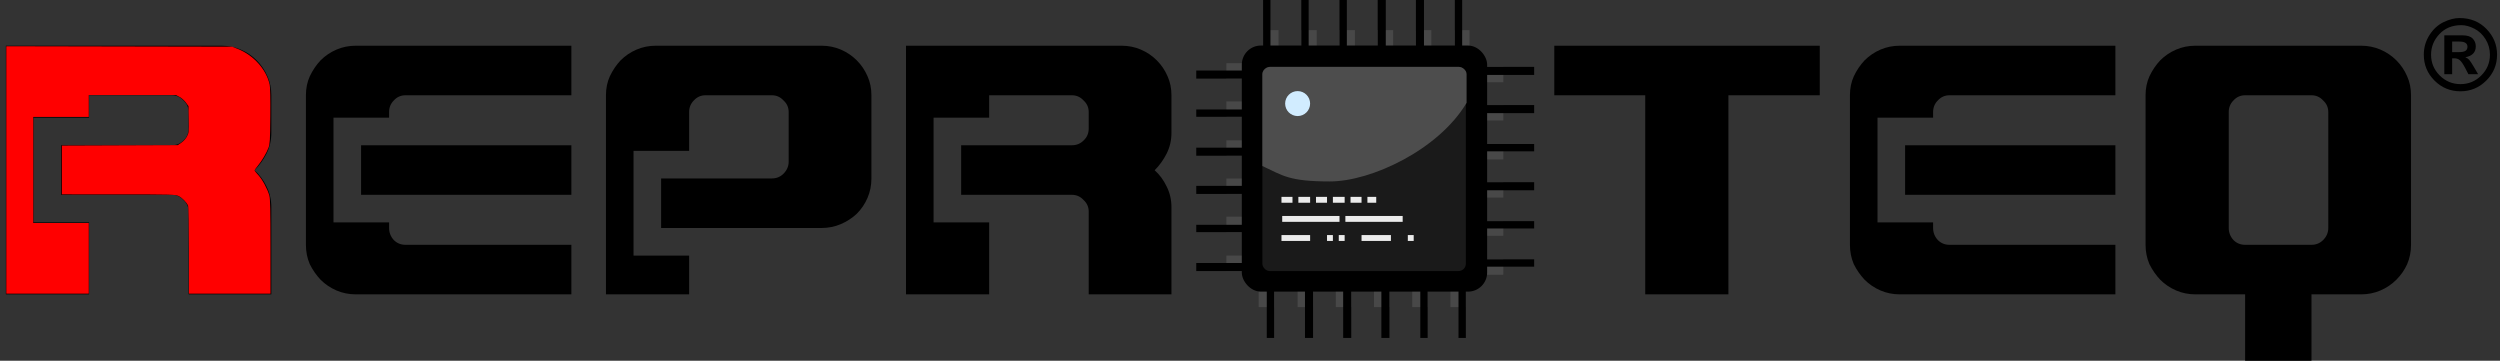
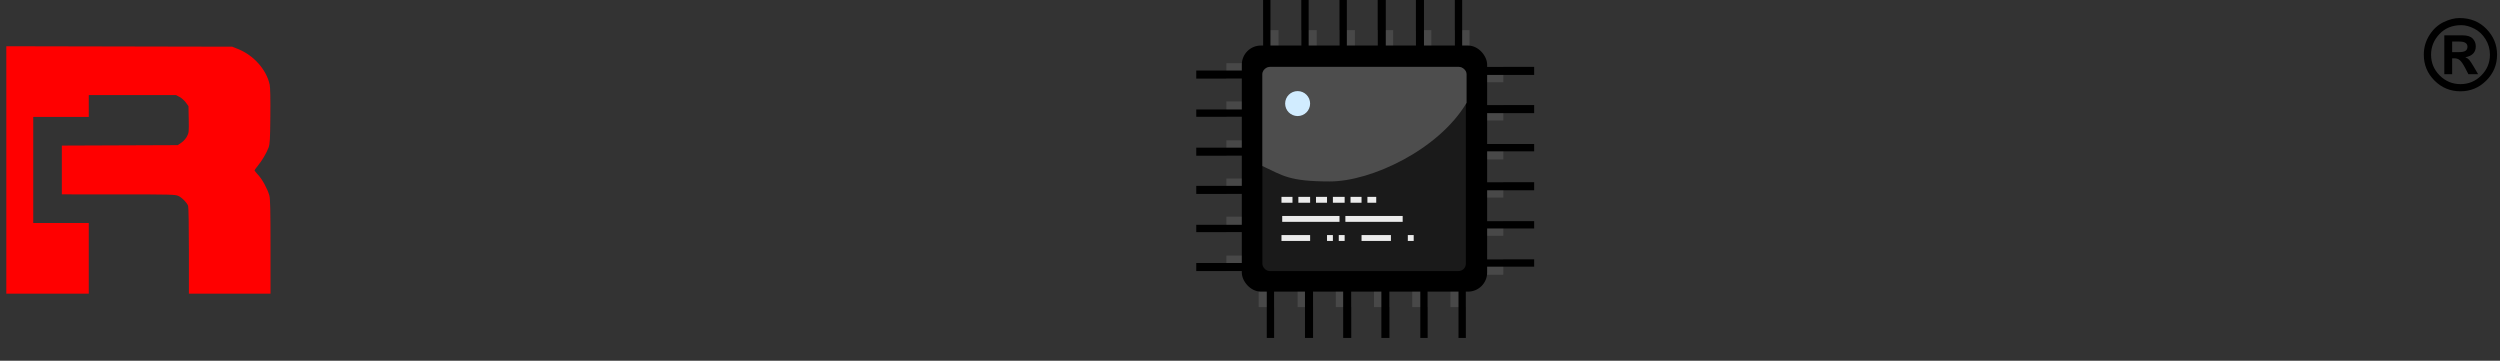
<svg xmlns="http://www.w3.org/2000/svg" xmlns:ns1="http://sodipodi.sourceforge.net/DTD/sodipodi-0.dtd" xmlns:ns2="http://www.inkscape.org/namespaces/inkscape" xml:space="preserve" width="3403.343" height="491.073" version="1.1" style="clip-rule:evenodd;fill-rule:evenodd;image-rendering:optimizeQuality;shape-rendering:geometricPrecision;text-rendering:geometricPrecision" viewBox="0 0 3403.343 491.073" id="svg287156" ns1:docname="REPROTEQ_trayecto_v1.svg" ns2:version="1.1.2 (b8e25be833, 2022-02-05)">
  <rect x="0" y="0" width="3403.343" height="491.073" fill="#333333" stroke="none" />
  <defs id="defs287138">
    <style type="text/css" id="style287136">
   
    .fil3 {fill:#0083DB}
    .fil4 {fill:#17A2FF}
    .fil2 {fill:#303030}
    .fil6 {fill:#D1ECFF}
    .fil7 {fill:#303030;fill-rule:nonzero}
    .fil1 {fill:#484848;fill-rule:nonzero}
    .fil5 {fill:#EBEBEB;fill-rule:nonzero}
   
  </style>
  </defs>
  <g id="Layer_x0020_1" ns2:label="Layer 1" ns2:groupmode="layer" transform="translate(1599.508,-20)">
    <g id="g362416" transform="translate(8)">
      <g id="g27586">
-         <path id="text3993" style="font-size:533.333px;line-height:1.65;font-family:ft84;-inkscape-font-specification:ft84;letter-spacing:6px;stroke-width:1" d="M 8 62.221 L 8 400.727 L 121.227 400.727 L 121.227 302.754 L 45.547 302.754 L 45.547 160.193 L 121.227 160.193 L 121.227 129.688 L 233.867 129.688 C 240.125 129.688 245.405 132.033 249.707 136.727 C 254.4 141.029 256.746 146.309 256.746 152.566 L 256.746 174.859 C 256.746 181.508 254.4 186.985 249.707 191.287 C 245.405 195.589 240.125 197.74 233.867 197.74 L 83.094 197.74 L 83.094 265.207 L 233.867 265.207 C 240.125 265.207 245.405 267.553 249.707 272.246 C 254.4 276.548 256.746 281.828 256.746 288.086 L 256.746 400.727 L 369.387 400.727 L 369.387 282.221 C 369.387 272.052 367.236 262.665 362.934 254.061 C 358.631 245.065 353.157 237.634 346.508 231.768 C 353.157 225.119 358.631 217.491 362.934 208.887 C 367.236 200.282 369.387 190.895 369.387 180.727 L 369.387 129.688 C 369.387 120.301 367.627 111.695 364.107 103.873 C 360.587 95.66 355.697 88.424 349.439 82.166 C 343.182 75.908 335.948 71.02 327.734 67.5 C 319.521 63.98 310.721 62.221 301.334 62.221 L 8 62.221 z M 484.508 62.221 C 475.121 62.221 466.321 63.98 458.107 67.5 C 449.894 71.02 442.658 75.908 436.4 82.166 C 430.534 88.424 425.645 95.66 421.734 103.873 C 418.214 111.695 416.453 120.301 416.453 129.688 L 416.453 333.26 C 416.453 342.646 418.214 351.447 421.734 359.66 C 425.645 367.482 430.534 374.522 436.4 380.779 C 442.658 387.037 449.894 391.927 458.107 395.447 C 466.321 398.967 475.121 400.727 484.508 400.727 L 777.842 400.727 L 777.842 333.26 L 551.975 333.26 C 545.717 333.26 540.437 331.109 536.135 326.807 C 531.833 322.113 529.682 316.639 529.682 310.381 L 529.682 302.754 L 454 302.754 L 454 160.193 L 529.682 160.193 L 529.682 152.566 C 529.682 146.309 531.833 141.029 536.135 136.727 C 540.437 132.033 545.717 129.688 551.975 129.688 L 777.842 129.688 L 777.842 62.221 L 484.508 62.221 z M 892.961 62.221 C 883.574 62.221 874.774 63.98 866.561 67.5 C 858.347 71.02 851.113 75.908 844.855 82.166 C 838.989 88.424 834.099 95.66 830.188 103.873 C 826.668 111.695 824.908 120.301 824.908 129.688 L 824.908 400.727 L 938.135 400.727 L 938.135 347.926 L 862.455 347.926 L 862.455 205.367 L 938.135 205.367 L 938.135 152.566 C 938.135 146.309 940.286 141.029 944.588 136.727 C 948.89 132.033 954.17 129.688 960.428 129.688 L 1050.775 129.688 C 1057.033 129.688 1062.313 132.033 1066.615 136.727 C 1071.309 141.029 1073.654 146.309 1073.654 152.566 L 1073.654 220.033 C 1073.654 226.291 1071.309 231.768 1066.615 236.461 C 1062.313 240.763 1057.033 242.914 1050.775 242.914 L 900.002 242.914 L 900.002 310.381 L 1118.242 310.381 C 1127.629 310.381 1136.427 308.62 1144.641 305.1 C 1152.854 301.58 1160.09 296.886 1166.348 291.02 C 1172.605 284.762 1177.496 277.526 1181.016 269.312 C 1184.536 261.099 1186.295 252.301 1186.295 242.914 L 1186.295 129.688 C 1186.295 120.301 1184.536 111.695 1181.016 103.873 C 1177.496 95.66 1172.605 88.424 1166.348 82.166 C 1160.09 75.908 1152.854 71.02 1144.641 67.5 C 1136.427 63.98 1127.629 62.221 1118.242 62.221 L 892.961 62.221 z M 1233.361 62.221 L 1233.361 400.727 L 1346.588 400.727 L 1346.588 302.754 L 1270.908 302.754 L 1270.908 160.193 L 1346.588 160.193 L 1346.588 129.688 L 1459.228 129.688 C 1465.486 129.688 1470.766 132.033 1475.068 136.727 C 1479.762 141.029 1482.109 146.309 1482.109 152.566 L 1482.109 174.859 C 1482.109 181.508 1479.762 186.985 1475.068 191.287 C 1470.766 195.589 1465.486 197.74 1459.228 197.74 L 1308.455 197.74 L 1308.455 265.207 L 1459.228 265.207 C 1465.486 265.207 1470.766 267.553 1475.068 272.246 C 1479.762 276.548 1482.109 281.828 1482.109 288.086 L 1482.109 400.727 L 1594.748 400.727 L 1594.748 282.221 C 1594.748 272.052 1592.597 262.665 1588.295 254.061 C 1583.993 245.065 1578.518 237.634 1571.869 231.768 C 1578.518 225.119 1583.993 217.491 1588.295 208.887 C 1592.597 200.282 1594.748 190.895 1594.748 180.727 L 1594.748 129.688 C 1594.748 120.301 1592.989 111.695 1589.469 103.873 C 1585.949 95.66 1581.061 88.424 1574.803 82.166 C 1568.545 75.908 1561.309 71.02 1553.096 67.5 C 1544.882 63.98 1536.082 62.221 1526.695 62.221 L 1233.361 62.221 z M 491.547 197.74 L 491.547 265.207 L 777.842 265.207 L 777.842 197.74 L 491.547 197.74 z " transform="translate(-1607.508,20)" />
        <g id="g287541">
          <g id="g287524">
            <g id="g287387">
              <g id="g287234">
                <g id="g287167">
                  <path class="fil1" d="m 407,111 h 32 v 21 h -32 z m 0,52 h 32 v 21 h -32 z m 0,53 h 32 v 21 h -32 z m 0,52 h 32 v 21 h -32 z m 0,53 h 32 v 20 h -32 z m 0,52 h 32 v 21 H 407 Z M 112,93 V 61 h 21 v 32 z m 52,0 V 61 h 21 v 32 z m 52,0 V 61 h 21 v 32 z m 52,0 V 61 h 21 v 32 z m 52,0 V 61 h 21 v 32 z m 53,0 V 61 h 20 V 93 Z M 94,389 H 62 v -21 h 32 z m 0,-53 H 62 v -21 h 32 z m 0,-52 H 62 v -21 h 32 z m 0,-52 H 62 v -21 h 32 z m 0,-53 H 62 v -21 h 32 z m 0,-52 H 62 v -21 h 32 z m 294,279 v 32 h -21 v -32 z m -52,0 v 32 h -21 v -32 z m -52,0 v 32 h -21 v -32 z m -52,0 v 32 h -21 v -32 z m -52,0 v 32 h -21 v -32 z m -53,0 v 32 h -21 v -32 z" id="path287141" />
                  <rect class="fil2" x="83" y="82" width="334" height="335" rx="26" ry="26" id="rect287143" style="fill:#000000" />
                  <rect class="fil3" x="111" y="111" width="277" height="278" rx="10" ry="10" id="rect287145" style="fill:#1a1a1a" />
                  <path class="fil4" d="m 122,111 h 256 c 6,0 11,5 11,10 v 39 c -38,64 -130,107 -186,107 -56,0 -64,-8 -92,-21 V 121 c 0,-5 5,-10 11,-10 z" id="path287147" style="fill:#4d4d4d" />
                  <path class="fil5" d="m 152,288 v 8 h -15 v -8 z m 114,0 h -12 v 8 h 12 z m -20,0 v 8 h -15 v -8 z m -23,0 v 8 h -16 v -8 z m -24,0 v 8 h -15 v -8 z m -23,0 v 8 h -16 v -8 z m 48,34 v -8 h 78 v 8 z m -86,0 v -8 h 78 v 8 z m 38,18 v 8 h -39 v -8 z m 141,0 v 8 h -8 v -8 z m -31,0 v 8 h -40 v -8 z m -63,0 v 8 h -8 v -8 z m -16,0 v 8 h -8 v -8 z" id="path287149" />
                  <circle class="fil6" cx="159" cy="161" r="17" id="circle287151" />
                  <path class="fil7" d="m 407,111 h 74 v 11 h -74 z m 0,52 h 74 v 11 h -74 z m 0,53 h 74 v 10 h -74 z m 0,52 h 74 v 11 h -74 z m 0,53 h 74 v 10 h -74 z m 0,52 h 74 v 10 H 407 Z M 94,389 H 21 v -11 h 73 z m 0,-53 H 21 v -10 h 73 z m 0,-52 H 21 v -11 h 73 z m 0,-52 H 21 v -11 h 73 z m 0,-53 H 21 v -10 h 73 z m 0,-52 H 21 V 116 H 94 Z M 112,93 V 20 h 10 v 73 z m 52,0 V 20 h 10 v 73 z m 52,0 V 20 h 10 v 73 z m 52,0 V 20 h 11 v 73 z m 52,0 V 20 h 11 v 73 z m 53,0 V 20 h 10 v 73 z m 15,313 v 74 h -10 v -74 z m -52,0 v 74 h -10 v -74 z m -52,0 v 74 h -11 v -74 z m -52,0 v 74 h -11 v -74 z m -52,0 v 74 h -11 v -74 z m -53,0 v 74 h -10 v -74 z" id="path287153" style="fill:#000000" />
                </g>
              </g>
            </g>
          </g>
        </g>
-         <path id="text267622" style="font-size:586.667px;line-height:1.65;font-family:ft84;-inkscape-font-specification:ft84;stroke-width:1" d="M 2115.928 62.221 L 2115.928 129.688 L 2239.715 129.688 L 2239.715 400.727 L 2352.941 400.727 L 2352.941 129.688 L 2477.314 129.688 L 2477.314 62.221 L 2115.928 62.221 z M 2586.436 62.221 C 2577.049 62.221 2568.249 63.98 2560.035 67.5 C 2551.822 71.02 2544.586 75.908 2538.328 82.166 C 2532.461 88.424 2527.573 95.66 2523.662 103.873 C 2520.142 111.695 2518.381 120.301 2518.381 129.688 L 2518.381 333.26 C 2518.381 342.646 2520.142 351.447 2523.662 359.66 C 2527.573 367.482 2532.461 374.522 2538.328 380.779 C 2544.586 387.037 2551.822 391.927 2560.035 395.447 C 2568.249 398.967 2577.049 400.727 2586.436 400.727 L 2879.769 400.727 L 2879.769 333.26 L 2653.902 333.26 C 2647.645 333.26 2642.365 331.109 2638.062 326.807 C 2633.76 322.113 2631.609 316.639 2631.609 310.381 L 2631.609 302.754 L 2555.928 302.754 L 2555.928 160.193 L 2631.609 160.193 L 2631.609 152.566 C 2631.609 146.309 2633.76 141.029 2638.062 136.727 C 2642.365 132.033 2647.645 129.688 2653.902 129.688 L 2879.769 129.688 L 2879.769 62.221 L 2586.436 62.221 z M 2988.889 62.221 C 2979.502 62.221 2970.702 63.98 2962.488 67.5 C 2954.275 71.02 2947.041 75.908 2940.783 82.166 C 2934.916 88.424 2930.026 95.66 2926.115 103.873 C 2922.595 111.695 2920.836 120.301 2920.836 129.688 L 2920.836 333.26 C 2920.836 342.646 2922.595 351.447 2926.115 359.66 C 2930.026 367.482 2934.916 374.522 2940.783 380.779 C 2947.041 387.037 2954.275 391.927 2962.488 395.447 C 2970.702 398.967 2979.502 400.727 2988.889 400.727 L 3056.356 400.727 L 3056.356 491.074 L 3146.703 491.074 L 3146.703 400.727 L 3214.17 400.727 C 3223.557 400.727 3232.357 398.967 3240.57 395.447 C 3248.784 391.927 3256.018 387.037 3262.275 380.779 C 3268.533 374.522 3273.423 367.482 3276.943 359.66 C 3280.463 351.447 3282.223 342.646 3282.223 333.26 L 3282.223 129.688 C 3282.223 120.301 3280.463 111.695 3276.943 103.873 C 3273.423 95.66 3268.533 88.424 3262.275 82.166 C 3256.018 75.908 3248.784 71.02 3240.57 67.5 C 3232.357 63.98 3223.557 62.221 3214.17 62.221 L 2988.889 62.221 z M 3056.356 129.688 L 3146.703 129.688 C 3152.961 129.688 3158.241 132.033 3162.543 136.727 C 3167.236 141.029 3169.582 146.309 3169.582 152.566 L 3169.582 310.381 C 3169.582 316.639 3167.236 322.113 3162.543 326.807 C 3158.241 331.109 3152.961 333.26 3146.703 333.26 L 3056.356 333.26 C 3050.098 333.26 3044.818 331.109 3040.516 326.807 C 3036.213 322.113 3034.062 316.639 3034.062 310.381 L 3034.062 152.566 C 3034.062 146.309 3036.213 141.029 3040.516 136.727 C 3044.818 132.033 3050.098 129.688 3056.356 129.688 z M 2593.475 197.74 L 2593.475 265.207 L 2879.769 265.207 L 2879.769 197.74 L 2593.475 197.74 z " transform="translate(-1607.508,20)" />
        <path id="text333250" style="font-size:133.333px;line-height:1.25;font-family:Arial;-inkscape-font-specification:Arial" d="M 3348.172 24.555 C 3341.531 24.555 3334.347 26.399 3326.621 30.088 C 3318.895 33.777 3312.45 39.681 3307.285 47.797 C 3302.164 55.87 3299.604 64.745 3299.604 74.424 C 3299.604 88.182 3304.465 99.945 3314.188 109.711 C 3323.91 119.433 3335.671 124.293 3349.473 124.293 C 3363.188 124.293 3374.93 119.41 3384.695 109.645 C 3394.461 99.879 3399.344 88.139 3399.344 74.424 C 3399.344 60.969 3394.526 49.294 3384.891 39.398 C 3375.299 29.503 3363.059 24.555 3348.172 24.555 z M 3350.644 34.254 C 3356.33 34.254 3362.278 35.86 3368.484 39.072 C 3374.691 42.241 3379.769 47.037 3383.719 53.461 C 3387.668 59.841 3389.643 66.828 3389.643 74.424 C 3389.643 85.448 3385.715 94.888 3377.859 102.744 C 3370.003 110.6 3360.584 114.527 3349.604 114.527 C 3338.579 114.527 3329.139 110.6 3321.283 102.744 C 3313.427 94.888 3309.5 85.448 3309.5 74.424 C 3309.5 63.79 3313.297 54.436 3320.893 46.363 C 3328.488 38.29 3338.405 34.254 3350.644 34.254 z M 3327.533 48.121 L 3327.533 101.051 L 3338.211 101.051 L 3338.211 79.371 L 3341.01 79.371 C 3344.265 79.371 3346.89 80.306 3348.887 82.172 C 3350.927 83.995 3353.27 87.445 3355.918 92.523 L 3360.346 101.051 L 3373.562 101.051 L 3367.377 90.439 C 3364.599 85.752 3362.56 82.713 3361.258 81.324 C 3359.999 79.892 3358.283 78.764 3356.113 77.939 C 3360.888 77.071 3364.447 75.4 3366.791 72.926 C 3369.178 70.452 3370.371 67.176 3370.371 63.096 C 3370.371 58.886 3368.962 55.349 3366.141 52.484 C 3363.32 49.576 3358.804 48.121 3352.598 48.121 L 3327.533 48.121 z M 3338.211 56.586 L 3348.041 56.586 C 3351.73 56.586 3354.486 57.172 3356.309 58.344 C 3358.131 59.516 3359.043 61.273 3359.043 63.617 C 3359.043 66.221 3358.11 68.109 3356.244 69.281 C 3354.421 70.41 3351.317 70.973 3346.934 70.973 L 3338.211 70.973 L 3338.211 56.586 z " transform="translate(-1607.508,20)" />
        <path style="fill:#ff0000;stroke-width:1.145" d="M 8.591,231.362 V 62.953 l 153.78,0.311 153.78,0.311 7.766,3.112 c 21.466,8.601 38.836,28.126 43.224,48.588 0.8,3.732 1.12,19.121 0.892,42.923 -0.313,32.675 -0.608,37.79 -2.47,42.834 -2.657,7.198 -8.979,17.874 -14.677,24.787 -2.409,2.922 -4.38,5.704 -4.38,6.181 0,0.477 2.281,3.307 5.07,6.288 5.636,6.025 12.781,19.264 15.132,28.036 1.195,4.46 1.538,19.861 1.548,69.588 l 0.014,63.86 h -55.556 -55.556 v -58.345 c 0,-33.332 -0.458,-59.55 -1.069,-61.156 -1.739,-4.575 -8.311,-11.29 -13.24,-13.529 -4.294,-1.951 -9.591,-2.088 -81.625,-2.111 l -77.033,-0.025 v -33.196 -33.196 l 78.94,-0.309 78.94,-0.309 4.966,-3.452 c 2.89,-2.009 6.065,-5.6 7.595,-8.591 2.463,-4.816 2.607,-6.269 2.291,-23.072 l -0.337,-17.933 -3.606,-4.974 c -1.984,-2.736 -5.802,-6.135 -8.485,-7.554 l -4.878,-2.58 h -59.385 -59.385 v 14.891 14.891 H 83.047 45.246 v 72.165 72.165 h 37.801 37.801 v 48.11 48.11 H 64.719 8.591 Z" id="path27449" transform="translate(-1607.508,20)" />
      </g>
    </g>
  </g>
</svg>